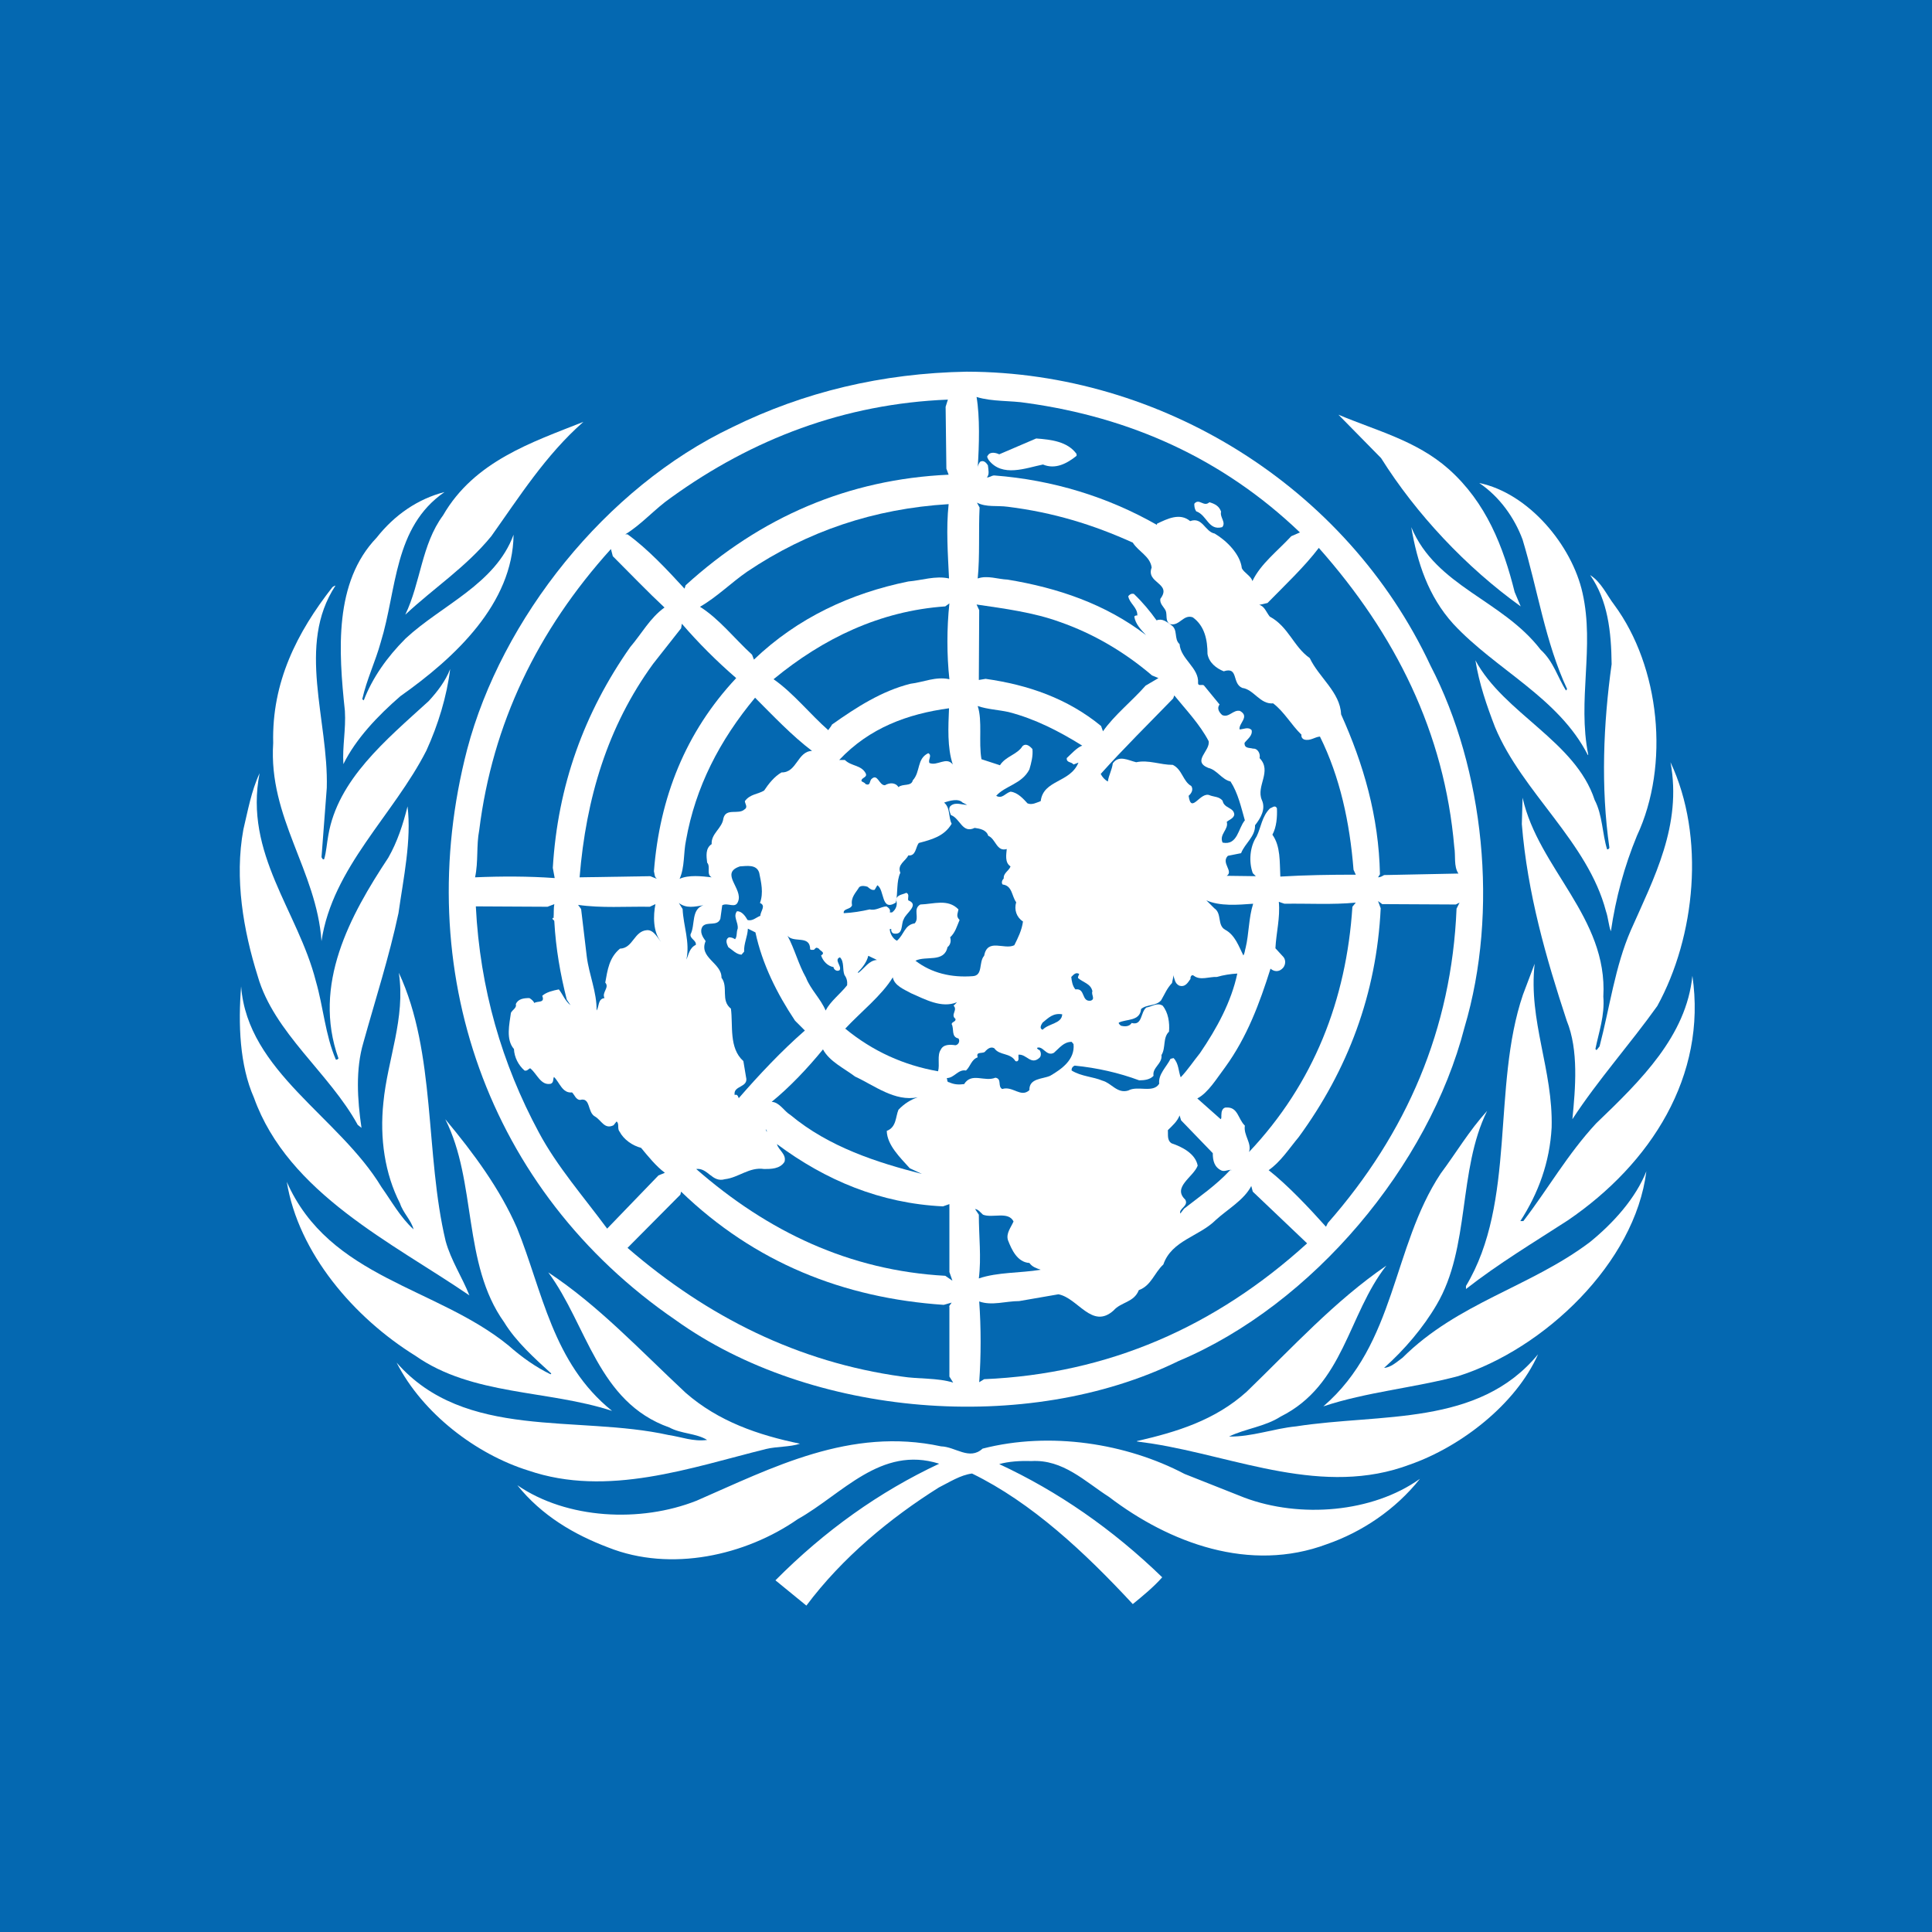
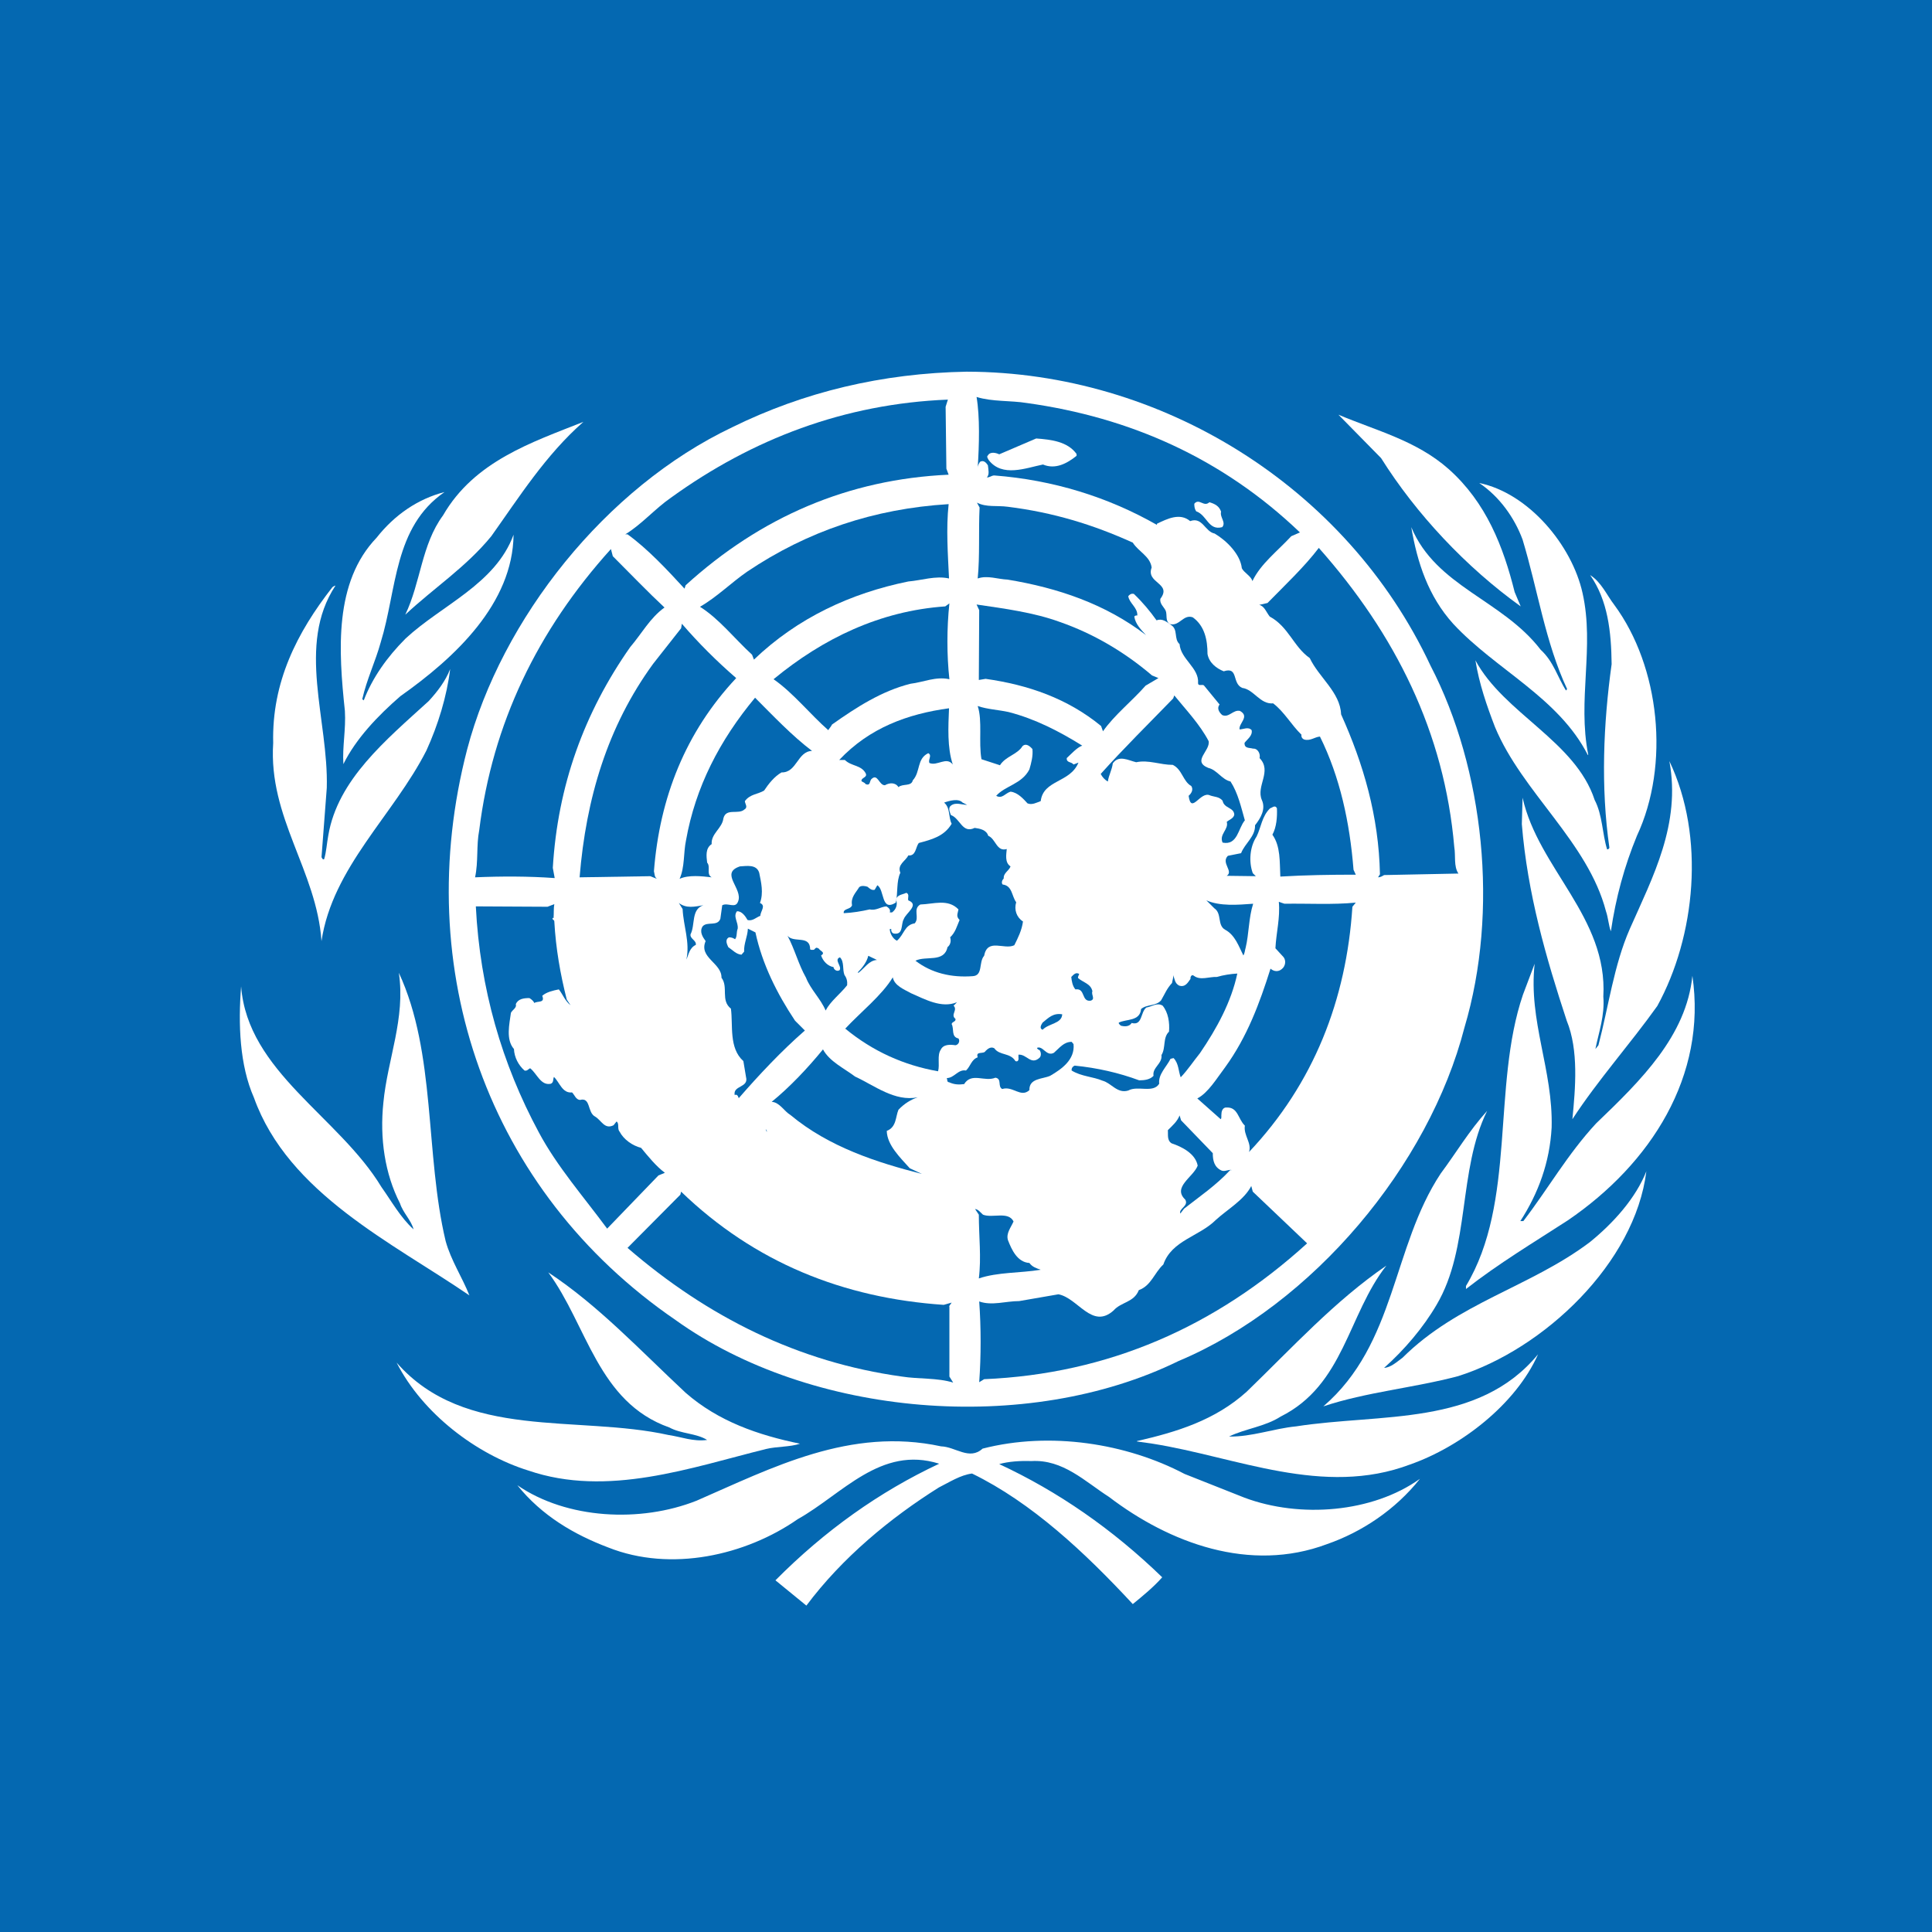
<svg xmlns="http://www.w3.org/2000/svg" version="1.1" id="Capa_1" x="0px" y="0px" viewBox="0 0 512 512" style="enable-background:new 0 0 512 512;" xml:space="preserve">
  <style type="text/css">
	.st0{fill:#0468B1;}
	.st1{fill:#FFFFFF;}
</style>
  <g>
    <rect y="0" class="st0" width="512" height="512.1" />
-     <path class="st1" d="M439.2,266.6c-7.2,10.1-15.8,19.7-22.5,30c0.8-8.2,1.7-18.3-1.5-26.1c-5.5-16.7-10.4-33.7-11.9-52.1l0.2-7   c4.2,18.8,22.6,31.7,21.4,52.7c0.4,5.1-1.2,9.4-2.1,13.9l0.3,0.3l0.8-1c2.7-10.3,4.1-21.2,8.3-30.8c6.1-13.8,13.6-27.8,10.5-44.5   C452,221.8,449.3,248.2,439.2,266.6" />
+     <path class="st1" d="M439.2,266.6c-7.2,10.1-15.8,19.7-22.5,30c0.8-8.2,1.7-18.3-1.5-26.1c-5.5-16.7-10.4-33.7-11.9-52.1l0.2-7   c4.2,18.8,22.6,31.7,21.4,52.7c0.4,5.1-1.2,9.4-2.1,13.9l0.8-1c2.7-10.3,4.1-21.2,8.3-30.8c6.1-13.8,13.6-27.8,10.5-44.5   C452,221.8,449.3,248.2,439.2,266.6" />
    <path class="st1" d="M427.8,160.3c12.1,16.4,14.8,42.4,6,61.2c-3.3,8-5.6,16.4-6.9,25.3c-0.6-1.5-0.7-3.6-1.3-5.3   c-4.8-18.4-22.2-31.5-29.4-48.8c-2.2-5.7-4.2-11.5-5.2-17.7c7.6,14.1,26.5,21.4,31.6,37c2.1,4,2,8.9,3.3,13.1   c0.3,0,0.6-0.2,0.6-0.5c-2.3-16-1.6-32.8,0.6-48.6c-0.1-8.6-1-16.9-5.7-23.6C424.4,154.3,425.8,157.7,427.8,160.3" />
    <path class="st1" d="M419.4,157.2c3.2,14.3-1.4,28.3,1.5,42.8l-0.1,0.1c-7.8-15.3-24.4-22.6-35.7-34.8c-6.6-7.3-9.5-16.2-11.1-25.6   c6.6,15.8,24.1,19.2,34.3,32.5c3.4,3.1,4.5,7.3,6.7,10.8l0.3-0.4c-5.8-12.4-7.8-26.4-11.8-39.6c-2.1-5.7-6.1-11.4-11.5-15   C405.1,130.7,416.6,144.5,419.4,157.2" />
    <path class="st1" d="M383.9,124.3c10,8.9,14.5,20.6,17.5,32.6l1.6,3.8c-14.5-10.4-27.7-24.5-37-39.3l-11.3-11.5   C364.6,114.1,375.3,116.7,383.9,124.3" />
    <path class="st1" d="M194.1,113.2c18.9-9.3,39.6-14.3,62.1-14.7c51.4,0.1,100.6,30.3,122.9,77.9c14.2,27.4,18.2,65,9,95.9   c-9.4,36.5-40.1,73.4-75.8,88.4c-40.2,19.7-97.5,14.8-133.3-10.9c-49.9-34.2-70.3-93.1-55.2-151.2   C132.9,164.1,160.4,129.2,194.1,113.2" />
    <path class="st1" d="M154.6,111.8c-10,8.8-17,19.9-24.4,30.3c-6.7,8.2-15.2,13.7-22.8,20.8c4.1-8.5,4.3-18.6,10-26.3   C125.7,122.2,141,117.2,154.6,111.8" />
    <path class="st1" d="M99.8,142.5c4.8-6.1,11-10.3,18-12.1c-13.5,9.3-12.6,25.9-16.9,39.8c-1.4,5.1-3.7,9.8-4.9,15.1l0.4,0.3   c2.3-6,6.2-11.5,11.1-16.4c9.6-8.9,23.8-14.4,28.6-27.5c-0.2,18.2-15.4,32.5-30,42.8c-6,5.2-11.8,11.3-15.1,18   c-0.3-4.6,0.7-9.2,0.4-14.1C89.7,172.4,88.5,154.3,99.8,142.5" />
    <path class="st1" d="M72.4,196.9c-0.4-16.1,6.3-29.3,15.7-41.3c0.2-0.1,0.5-0.4,0.8-0.4c-10.4,15.8-1.8,35.6-2.3,53.6l-1.4,18.4   c0.2,0.1,0.2,0.7,0.7,0.5c0.6-2,0.7-4.2,1.1-6.3c2.5-14.8,15.3-25.3,26.6-35.6c2.4-2.6,4.5-5.4,5.7-8.5c-0.9,7.3-3.2,14.8-6.3,21.6   c-8.7,17.1-24.9,31-27.8,50.5C83.9,230.7,71.1,216.7,72.4,196.9" />
-     <path class="st1" d="M64.5,219.8c1.2-5,2.1-10.2,4.3-14.9c-4.2,21.3,10.2,36.6,14.9,55.1c2,6.9,2.5,14.3,5.3,20.8   c0.3,0.1,0.5-0.1,0.7-0.3c-7-19.6,3.1-37.9,13.2-53.2c2.4-4.2,3.9-8.8,5.1-13.6c1.1,8.9-1.1,19.1-2.4,28.3   c-2.5,11.7-6.1,22.8-9.3,34.3c-2.1,7.1-1.6,15.1-0.5,22.6l-1-0.8c-7.5-13.7-22.2-24.4-26.5-39.4C64.5,246.6,62.1,232.8,64.5,219.8" />
    <path class="st1" d="M63.9,261.4c1.7,22.6,25.9,34.5,37.2,53.2c2.7,3.8,5,8,8.5,11.2c-0.6-2.4-2.8-4.4-3.6-6.9   c-4-7.8-5.4-17.2-4.4-26.7c1.1-11.5,5.9-22.3,4.1-34.4c9.9,21.3,6.9,48,12.4,71.1c1.4,5.1,4.4,9.6,6.3,14.4   c-20.3-13.9-48-27-57.1-52.4C63.5,282.3,63.1,271.4,63.9,261.4" />
-     <path class="st1" d="M76,313.2c11.3,25.6,39.7,27.8,58.8,43.4c3.5,3.1,7.2,5.7,11.1,7.6l0.2-0.2c-4.4-4-9.4-8.5-12.5-13.6   c-11.1-15.5-7.2-37.2-15.6-53.8c7.6,9.1,14.5,18.5,19,28.8c6.8,16.8,9.4,35.8,25.2,48.5c-17.1-5.6-37-4-52.1-14.6   C93.8,349.2,79.1,332.1,76,313.2" />
    <path class="st1" d="M105.1,361.1c18.1,20.7,47.8,13.8,72.1,19.2c3.4,0.5,6.5,1.8,10.2,1.3c-2.9-1.8-6.9-1.6-10-3.3   c-19-6.7-21.8-27.2-32.1-41.1c13.2,8.7,24.2,20.5,36.4,31.9c8.7,7.6,19.2,11.2,30.3,13.5c-2.7,0.9-6.1,0.7-9,1.4   c-19.8,4.9-42,12.9-63,5.7C126.2,385.4,112,374.6,105.1,361.1" />
    <path class="st1" d="M351.7,409.2c-20.5,7.7-41.8-0.3-57.8-12.5c-6.4-4.1-12.2-10-20.6-9.5c-3-0.1-6,0.1-8.5,0.8   c15.5,7.2,30,17.2,43.2,30c-2.2,2.5-5.1,4.9-7.8,7.1c-12.7-13.7-26.8-26.9-42.6-34.6c-3.1,0.4-6,2.3-8.8,3.7   c-12.9,8.1-25.6,18.6-35.1,31.3l-8.2-6.7c13.1-13.2,27.6-23.5,43.4-30.9c-15.5-4.9-25.7,8.1-37.5,14.7   c-13.8,9.6-33.6,14.1-50.2,7.5c-9-3.4-17.6-8.4-24.1-16.5c13.1,9,32.6,10,47.5,4.1c20-8.7,40.7-19.6,64.8-14.4   c3.8,0.1,7.5,3.8,11,0.6c17.9-4.6,38.1-1.4,53.5,6.7l15.9,6.3c14.7,5.5,33.9,4,46.5-5C369.8,400.1,360.9,406,351.7,409.2" />
    <path class="st1" d="M373.7,388.1c-23,8.7-46.1-2-68.2-5.5l-4.2-0.6v-0.1c10.5-2.4,20.7-5.5,29.1-13.1c12.3-11.9,23.3-24,37-33.4   c-10.2,13-11.2,31.6-28,40c-4.2,2.7-9.4,3.2-13.7,5.3c6.1,0.1,11.7-2.1,17.8-2.7c22.5-3.5,48.3,0.1,64.1-19.1   C401.7,372.2,387.1,383.4,373.7,388.1" />
    <path class="st1" d="M386.4,364.7c-11.7,3.1-24.3,4.2-35.7,8c19.3-16.6,18.2-42.2,31.1-61.7c4.1-5.5,7.5-11.3,12.3-16.6   c-7.8,15.8-4.4,36.2-13.4,51.4c-3.5,6-8.5,11.9-13.9,16.7c1.8-0.1,3.4-1.6,4.9-2.7c14.7-14.6,33.8-18.7,49.6-30.6   c6.3-5.1,12.2-11.7,15-18.8C433.3,334.7,409.2,357.5,386.4,364.7" />
    <path class="st1" d="M415.5,323.4c-9.1,5.9-18.3,11.4-27,18.2v-0.8c13.4-22.3,6.8-52.8,15.1-77.2l3.1-8.2   c-1.7,15.2,4.9,28.1,4.5,43.4c-0.5,9.2-3.5,17.4-8.3,24.8h0.8c6.6-8.6,11.7-17.7,19.3-25.9c11.9-11.4,23.9-23.2,25.5-39.1   C452.4,285.1,437.5,308.4,415.5,323.4" />
    <path class="st0" d="M312.8,321.6l1-1.3c4.1-3.2,8.5-6.2,12.2-10.2h0.5c-0.8-0.3-1.9,0.5-2.8,0.1c-1.9-0.9-2.3-2.6-2.3-4.6   l-8.4-8.7l-0.4-1.3c-0.6,1.6-1.9,2.7-3.1,3.9c0.1,1.1-0.3,2.7,1,3.5c2.7,0.9,6.3,2.7,6.9,5.9c-1.1,3-6.8,5.7-3.3,9   C315.1,319.6,312.3,320.3,312.8,321.6" />
    <path class="st0" d="M264,210.9c1.6,0.9,2.4-0.7,3.8-1.1c1.9,0.2,3.4,1.9,4.5,3.1c1.2,0.5,2.4-0.2,3.5-0.6c0.7-5.7,7.8-4.8,10-10.2   l-1.3,0.5c-0.6-0.8-1.9-0.4-1.8-1.7c1.2-1.1,2.7-2.8,4.1-3.3c-6.1-3.8-12.5-7.1-19.5-8.9c-2.7-0.6-5.6-0.7-8.2-1.6   c1.3,3.9,0.2,9.6,1,14.1l4.9,1.6c1.5-2.4,4.6-2.8,6-5.1c0.9-0.8,1.9,0,2.6,0.8c0.2,1.8-0.3,3.7-0.8,5.4   C270.8,207.8,266.4,208.2,264,210.9" />
    <path class="st0" d="M336.7,256.7c-2.9,9.2-6.2,18.1-12,26.1c-2.2,2.9-4.5,6.8-7.4,8.3l6.2,5.5c0.3-0.3,0.1-0.9,0.2-1.4   c0-0.8,0.4-1.8,1.4-1.7c3-0.1,3,3.1,4.8,4.8c-0.4,2.6,1.9,4.6,1.1,7c17.2-18.2,25.8-40.4,27.4-65l0.9-1.1   c-6.1,0.6-12.6,0.2-18.9,0.3l-1.5-0.5c0.4,4.2-0.7,8.2-0.9,12.3l2.2,2.4c0.7,1,0.4,2.4-0.5,3.1   C338.8,257.6,337.6,257.5,336.7,256.7" />
    <path class="st0" d="M320.3,196.4c-2.3-4.4-6-8.3-9.1-12.1l-0.3,0.8c-6.3,6.5-13.2,13.3-19.2,20c0.4,0.8,1.1,1.6,1.9,2   c0.2-1.6,1.1-3.1,1.3-4.8c1.6-2.3,4.1-0.8,6.2-0.3c3.3-0.7,6.3,0.7,9.7,0.7c2.5,1.2,2.7,4.4,4.9,5.6c0.6,0.9,0.1,1.9-0.7,2.6   c0.7,5.1,3.1-1.4,5.7-0.1c1.1,0.4,2.4,0.3,3.3,1.4c0.4,2.1,3,1.7,3.1,3.7c-0.2,1-1.3,1.3-2,1.9c0.6,2-2.1,3.3-1.1,5.5   c4,0.8,4.1-3.8,5.9-5.9c-1-3.5-1.8-7.2-3.8-10.3c-2.3-0.5-3.6-3.1-5.9-3.6C315.8,201.7,320.8,199,320.3,196.4" />
    <path class="st0" d="M259.4,338.8c5-1.7,10.9-1.4,16.4-2.3c-1.1-0.4-2.2-0.7-3-1.8c-3.2-0.2-4.7-3.5-5.7-6.1   c-0.5-1.8,0.8-3.3,1.5-4.9c-1.4-2.8-5.6-0.8-8.1-1.8c-0.7-0.6-1.2-1.4-2.1-1.5l1,1.5C259.4,327.6,260.1,333.3,259.4,338.8" />
    <path class="st0" d="M263.8,285.6c1.8,0.3,0.5,2.3,1.8,3c2.8-0.9,4.9,2.4,7.2,0.3c-0.1-3.2,3.5-2.9,5.5-3.8   c3.1-1.8,6.6-4.3,6.2-8.4l-0.5-0.6c-2.1,0-3.2,1.6-4.7,2.9c-2,1.1-2.9-2-4.5-1.3c0.1,0.3,0.4,0.5,0.7,0.6c0.4,0.5,0.5,1.5,0,2   c-2.3,2.1-3.4-1-5.6-0.8v0.8c0.1,0.5-0.1,1.2-0.8,0.9c-1.4-2.3-4.2-1.4-5.6-3.4c-0.9-0.5-1.7,0.1-2.3,0.7c-0.5,1-2.7-0.1-2.1,1.7   c-1.7,0.6-1.9,2.4-3.1,3.5c-2.1-0.4-3.1,2-5.1,2c0.2,0.4,0,1.1,0.6,1.1c1.3,0.6,2.5,0.7,4,0.5C257.5,284.1,260.9,286.8,263.8,285.6   " />
    <path class="st0" d="M283.9,258.9c0.1,1,0.3,2.4,1.1,3.3c2.7-0.4,1.5,3.3,4,3c1.4-0.4,0.1-1.6,0.5-2.5c-0.4-2-2.4-2.3-3.8-3.5   c-0.1-0.4,0.2-0.7,0.3-1.1C285.1,257.6,284.6,258.2,283.9,258.9" />
    <path class="st0" d="M280.8,164.8c-6.9-2.5-14.5-3.5-22-4.6l0.7,1.5l-0.1,18.5l1.8-0.3c11.3,1.6,21.7,5.2,30.6,12.5l0.5,1.4   c3-4.3,7.7-8,11.3-12.1l3.4-2l-1.7-0.7C297.9,172.7,289.7,167.9,280.8,164.8" />
-     <path class="st0" d="M154,240.9l1.5,12.6c0.6,4.8,2.7,9.5,2.6,14.3c0.7-1,0.3-3.1,2.1-3.3c-0.8-1.5,1.4-2.8,0.2-4.1   c0.6-3.3,1-6.6,3.9-9c3.5-0.1,3.7-4.7,7.2-4.9c1.8-0.1,2.9,2.3,3.7,3.1c-2.2-2.6-2.1-7-1.5-10l-1.5,0.7c-6.3-0.1-12.9,0.4-19-0.5   L154,240.9z" />
    <path class="st0" d="M276.3,272.9c1.6-1.7,5.1-1.6,5.2-4.1c-2.4-0.4-3.6,0.9-5.2,2.2C276,271.5,275.3,272.5,276.3,272.9" />
    <path class="st0" d="M319.7,238.6l2.1,2.1c2.1,1.4,0.7,4.5,2.9,5.7c2.6,1.4,3.6,4.4,4.8,6.8c0.4-0.6,0.4-1.4,0.6-2   c0.9-3.7,0.8-8,2-11.7C328,239.8,323.3,240.2,319.7,238.6" />
    <path class="st0" d="M292.2,286.4c2.3,0.6,3.9,3.5,6.8,2.6c2.5-1.4,6.6,0.8,8.2-1.8c-0.3-2.5,1.9-4.4,3-6.6l0.8-0.2   c1.4,1.4,1.3,3.6,1.9,5.1c1.9-2,3.4-4.3,5.1-6.4c4.5-6.6,8.3-13.6,9.9-21.1c-1.8,0.1-3.7,0.4-5.4,0.9c-2-0.1-4.4,1-6.1-0.3   c-0.6-0.5-1,0.3-0.9,0.8c-0.7,1-1.4,2.3-3,1.8c-1.2-0.6-1.2-1.8-1.6-2.8c0.1,0.7-0.2,1.4-0.3,2.1c-1.4,1.5-1.9,2.9-2.9,4.6   c-1.4,1.6-3.8,1-5.3,2.3c-0.3,3.3-3.9,2.6-5.9,3.6c-0.1,0.4,0.3,0.5,0.5,0.8c1,0.3,2.3,0.3,2.9-0.7c2.9,0.8,2.3-2.9,3.9-4.1   c1.4-0.2,2.8-1.4,4.3-0.5c1.5,1.8,1.9,4.5,1.7,6.9c-1.7,1.6-0.8,4.3-2,6.2c0.3,2.3-2.5,3.3-2.1,5.5c-0.9,1-2.4,1.2-3.8,1.2   c-5.4-2-11.1-3.3-17.1-3.9c-0.5,0.2-0.9,0.7-0.8,1.3C286.6,285.3,289.6,285.3,292.2,286.4" />
    <path class="st0" d="M251.5,346.2l0.7-1l-2.1,0.6c-26.6-1.8-50.1-11.2-69.6-30l-0.2,0.8l-14,14.1c21.3,18.4,45.3,30.3,72.7,34.1   c4.4,0.7,9.4,0.3,13.6,1.6l-1-1.6V346.2z" />
    <path class="st0" d="M224,272.6c7.3,6,15.5,9.7,24.6,11.3c0.5-1.8-0.3-4.2,0.7-5.7c0.7-1.5,2.5-1.4,3.9-1.2   c0.8-0.1,1.3-1.1,0.8-1.8c-2-0.4-1.1-2.6-1.8-3.8c0.1-0.7,1.2-0.6,1-1.4c-1.4-1.1,0.7-2.3-0.5-3.5c0.3-0.2,0.6-0.6,0.9-0.9   c-4.1,1.7-8.5-0.8-12.2-2.4c-1.8-1-4.4-2-4.8-4.2C233.7,263.8,228.1,268.2,224,272.6" />
    <path class="st0" d="M217,251.4c-0.7-0.4-0.7-0.3-1.3,0.3c-0.3,0-0.7,0.1-1-0.1c0-3.9-4.3-1.6-6-3.6c1.9,3.5,2.9,7.6,4.9,11.1   c1.2,3.1,3.9,5.6,5.2,8.7c1.3-2.5,3.9-4.4,5.7-6.7c0.1-1-0.1-1.9-0.7-2.7c-0.6-1.5,0-3.5-1.2-4.7c-1.7,0.6,0.6,2.4-0.1,3.4   c-0.7,0.5-1.6-0.2-1.6-0.8c-1.6-0.3-2.8-1.6-3.3-3.1C218.9,252.4,217.3,252,217,251.4" />
    <path class="st0" d="M230.1,253.3c-0.4,1.7-1.6,3.2-2.8,4.4l0.2,0.1c1.6-1.2,2.8-3.3,4.9-3.4L230.1,253.3z" />
-     <path class="st0" d="M249.9,319.7c-16.6-0.8-31.1-6.9-44-16.5c0.4,1.6,2.6,2.7,2,4.7c-1.2,1.9-3.6,1.9-5.4,1.9   c-3.9-0.6-6.8,2.3-10.4,2.7c-3.4,1-4.5-3.1-7.6-2.7c19,16.6,40.6,26.9,66,28.3l1.9,1.3l-0.8-2.3v-18L249.9,319.7z" />
    <path class="st0" d="M176.2,310.8c-2.3-1.7-4.4-4.3-6.3-6.6c-2.3-0.6-4.6-2.2-5.7-4.3c-0.7-0.8,0-2.1-0.8-2.7l-0.8,1   c-2.4,1.2-3.2-1.3-4.9-2.3c-2.1-1.1-1.1-5.2-4-4.4c-1.1-0.1-1.4-1.3-2.1-2c-2.6,0.3-3.3-2.7-4.8-4.1c-0.3,0.6,0,1.4-0.8,1.8   c-2.7,0.6-3.7-2.7-5.5-4.1c-0.5,0.2-0.8,0.8-1.5,0.6c-1.6-1.4-2.7-3.5-2.8-5.7c-2.2-2.5-1.2-6.6-0.8-9.6c0.4-0.8,1.6-1.3,1.3-2.3   c0.6-1.4,2.1-1.6,3.6-1.6c0.5,0.3,1.1,0.8,1.3,1.3c0.9-0.6,2.9,0.1,2.1-1.9c1.1-1,2.9-1.4,4.4-1.7c1.1,1.4,1.6,3,3.1,4.2l-1-1.5   c-1.7-6.7-2.9-13.5-3.3-20.7c0.1-0.4-0.9-0.6-0.3-1l0.1,0.2c0.1-1.5,0-2.8,0.2-3.8l-1.8,0.7l-19-0.1c1.1,21.8,6.9,41.7,16.7,59.9   c4.8,9,11.9,17.1,18.1,25.5l13.6-14.1L176.2,310.8z" />
    <path class="st0" d="M198,151.5c-4.2,2.9-8.1,6.8-12.5,9.3c5.1,3.2,9.2,8.5,13.8,12.7l0.5,1.3c11.6-11.1,25.7-17.6,40.9-20.7   c3.6-0.3,7.2-1.6,10.8-0.8c-0.3-6.5-0.8-13.2-0.1-19.7C231.6,134.8,213.9,140.8,198,151.5" />
    <path class="st0" d="M181.8,222.7c-0.7,3.3-0.3,7.1-1.7,10.2c2.4-1.1,5.9-0.7,8.5-0.4c-1.5-0.8-0.2-2.8-1.2-3.9   c-0.2-1.7-0.5-3.8,1.2-4.9c-0.2-2.8,2.8-4.2,3.1-6.8c0.7-2.9,4-0.9,5.6-2.4c1-0.6,0.1-1.5,0.1-2.2c1.4-1.9,3.5-1.8,5.1-2.8   c1.2-1.8,2.7-3.7,4.6-4.8c4.1,0.1,4.2-5.6,8.1-5.7c-5.3-4-10.4-9.4-15.1-14.1C190.7,196.2,184.3,208.6,181.8,222.7" />
    <path class="st0" d="M184.4,250.4c0.2-1.2-1.6-1.6-1.4-2.8c1.3-2.5,0.1-6.6,3.4-7.7c-2.4,0.4-4.5,0.9-6.5-0.6l1,1.6   c0.2,4.5,2,8.8,1,13.4C182.5,253,182.7,251.2,184.4,250.4" />
    <polygon class="st0" points="203.2,299.6 202.9,299.2 203.2,300  " />
    <path class="st0" d="M180.5,166.5l-7.4,9.4c-12.1,16.6-17.8,35.7-19.5,56.6l18.7-0.3l1.8,0.7c-0.7-0.5-0.6-1.3-0.8-2   c1.5-19.4,8.3-36.8,21.8-51.2c-5.2-4.5-10-9.3-14.4-14.4L180.5,166.5z" />
    <path class="st0" d="M238.1,294.1c1.5-1.6,3.3-2.7,5.1-3.3c-6.1,1.2-11.4-3.1-16.6-5.5c-2.9-2.2-6.8-4-8.5-7.2   c-4,4.9-8.8,10-13.6,13.9c2.1,0.1,3.3,2.5,5,3.5c10.2,8.5,23,12.6,34.8,15.6l-3.2-1.5c-2.5-2.8-6-6.1-6.1-9.9   C237.6,298.7,237.3,296,238.1,294.1" />
    <path class="st0" d="M191.4,239.9l-0.5,3.6c-0.8,2.1-3.5,0.6-4.7,2c-0.9,1.4,0,2.8,0.8,3.9c-1.9,4.4,4.3,5.8,4.2,9.7   c1.9,2.5-0.3,6,2.5,8.2c0.6,4.4-0.6,10.4,3.3,13.9l0.7,4.2c0.8,2.9-3.5,2.2-3,4.8c0.8-0.4,1,0.7,1.1,0.9V291   c5.3-6.1,11.3-12.5,17.5-17.9l-2.6-2.6c-4.8-7.2-8.7-15-10.5-23.4l-2-1c-0.1,2.2-1.1,3.9-1,6.1l-0.7,0.8c-1.4-0.1-2.3-1.2-3.5-2   c-0.3-0.7-1-2,0.2-2.6c0.7,0,1.1,0.2,1.6,0.5c0.6-0.7,0.3-1.8,0.7-2.8c0.2-1.7-1.3-3.2-0.2-4.6c1.3-0.1,2.3,1.4,2.8,2.3   c1.3,0.4,2.3-0.7,3.4-1.1c0-1.2,1.6-2.7-0.1-3.4c1-2.7,0.3-5.5-0.2-8c-0.7-2.3-3.3-1.8-5.1-1.7c-5.5,1.8,0.9,5.9-0.5,9.3   C194.9,240.9,192.9,239.1,191.4,239.9" />
-     <path class="st0" d="M366.3,239.6l-1.1-0.8l0.7,1.9c-1.1,22.7-8.7,42.8-21.7,60.6c-2.5,3-4.9,6.7-8,8.8c5.2,4.1,10.9,10.2,15.2,15   l0.5-1c20.9-23.8,32.8-51.4,34.1-83.3l0.8-1.6l-1,0.5L366.3,239.6z" />
    <path class="st0" d="M181.4,156l0.3-0.9c19.9-18.1,43.1-28.1,69.7-29.3l-0.6-1.6l-0.2-16.4l0.6-1.9c-27.4,1.1-51.8,10.4-73.4,26   c-4.2,2.9-7.9,7.2-12.1,9.7h0.6C171.7,145.5,176.9,151.1,181.4,156" />
    <path class="st0" d="M250.5,160.7c-17.3,1.2-32.4,8.5-45.5,19.3c5.2,3.6,9.8,9.4,14.5,13.5c0.3-0.5,0.7-0.9,1-1.5   c6.5-4.6,13.2-8.9,20.8-10.8c3.4-0.4,6.7-2,10.3-1.2c-0.7-6.4-0.7-13.5,0-20.1L250.5,160.7z" />
    <path class="st0" d="M251.5,187.7c-11,1.5-21.1,5.2-29.1,13.7h1.5c1.7,1.7,4.3,1.3,5.5,3.5c0.6,1.2-1.2,1.1-1.1,2.1   c0.3,0.3,0.8,0.3,1.1,0.8c1.3,0.5,1-0.7,1.5-1.3c1.7-1.7,2,1.6,3.6,1.6c1.2-0.7,2.8-0.8,3.6,0.5c1.1-1,3.4-0.1,3.8-1.8   c2.1-2.3,1-5.7,4.1-7.2c1.1,0.6-0.1,1.6,0.3,2.6c2.1,0.9,4.5-1.8,6.2,0.4C251,198.1,251.3,192.6,251.5,187.7" />
    <path class="st0" d="M252.2,218.3c-2,3.4-5.4,4.2-8.7,5.1c-0.9,1.1-0.7,3.5-2.8,3.3c-0.7,1.5-3,2.4-2.1,4.6   c-1.1,2.3-0.6,5.3-1.2,7.9c-4,2.5-2.9-3.4-4.9-4.6l-0.7,1.2c-0.8,0.2-1.3-0.3-1.9-0.8c-0.6-0.2-1.6-0.4-2.2,0.1   c-0.9,1.5-2.3,2.7-1.9,4.8c-0.4,1.2-2.4,0.8-2.2,2.1c2.3-0.1,4.7-0.5,6.9-1c1.6,0.4,2.9-0.7,4.4-0.8c0.5,0.3,1.2,0.8,0.9,1.6h0.6   c1.1-0.8,1.5-2.1,1.1-3.3c0.1-1.4,1.7-1.4,2.7-1.9c0.9,0.4,0.3,1.3,0.5,2c3.1,1.2-0.7,3.4-1.2,5c-0.8,1.3,0,4.2-2.6,3.8   c-0.5-0.1-0.8-0.6-0.7-1.2h-0.4c0,1.1,0.8,2.6,1.9,3.1c1.9-1.6,2-4.2,4.7-4.6c1.4-1.5-0.6-3.8,1.5-5c3.5-0.1,7.3-1.6,10.1,1.3   c-0.2,1.2-0.7,1.8,0.3,2.8c-0.7,1.6-1.1,3.3-2.5,4.6c0.3,0.9,0.1,2-0.7,2.6c-0.9,4.2-5.7,2.2-8.5,3.6c4.3,3.3,9.5,4.5,15.1,4.1   c2.9-0.1,1.6-3.7,3.1-5.4c0.9-4.8,5.3-1.5,8-2.8c1-2,2-4,2.3-6.3c-1.7-1.1-2.4-3.1-1.8-5.1c-1.2-1.6-1-4.4-3.6-4.7   c-0.4-0.5-0.1-1.2,0.3-1.6c-0.1-1.5,1.4-2,1.8-3.2c-1.6-1-1.1-3.3-1-4.6c-2.7,0.8-2.9-2.7-4.9-3.5c-0.5-1.6-2.2-1.9-3.6-2.1   c-3.3,1.6-3.8-2.5-6.3-3.4c-0.3-0.8-0.8-1.9,0-2.5c1.3-1,2.9-0.2,4.3-0.2l-1.2-0.6c-1.1-1.2-3.5-0.5-4.9,0   C251.9,214.1,251.3,216.6,252.2,218.3" />
    <path class="st0" d="M147,232.7l-0.5-2.7c1.3-21.8,8.3-41.1,20.5-58.5c3-3.5,5.3-7.8,9.1-10.5c-4.4-4.1-9.1-9-13.7-13.6l-0.5-1.9   c-19.5,21.6-31.4,46.3-34.9,74.5c-0.8,4.1-0.2,8.3-1.1,12.5C132.8,232.2,140.2,232.2,147,232.7" />
    <path class="st0" d="M331.6,314.3c-1.9,3.7-6.2,6.1-9.4,9c-4.4,4.4-11.7,5.4-13.9,11.8c-2.4,2.2-3.2,5.6-6.5,6.8   c-1.3,3.3-4.7,3.1-6.7,5.4c-5.7,5.1-9.4-3.3-14.6-4.3l-10.4,1.8c-3.6,0-7.2,1.3-10.6,0.1c0.5,6.9,0.5,14.5,0,21.4l1.3-0.8   c32.9-1.4,61.3-13.9,85.6-36l-14.4-13.7L331.6,314.3z" />
    <path class="st0" d="M259.1,124c0-0.6,0.3-1.1,0.6-1.6c1-0.6,1.7,0.3,2.1,0.9c0.1,1,0.5,2.6-0.3,3.2c0.8,0.1,1.2-0.5,2-0.5   c15.6,1.2,30.1,5.7,43.1,13.1v-0.3c2.7-1.3,6.1-3,8.8-0.7c3.3-1.2,3.9,2.8,6.5,3.3c3.2,1.9,6.8,5.5,7.2,9.2   c0.6,1.2,2.5,2.1,2.8,3.4c2.2-4.6,6.6-7.9,10.3-11.9l2.3-1c-20.6-19.7-45.1-30.5-72.4-34.3c-4.3-0.7-9.1-0.3-13.3-1.6   C259.7,110.5,259.5,117.9,259.1,124" />
    <path class="st0" d="M259.1,153.3c2.6-0.9,5.3,0.2,7.9,0.3c13.4,2.2,26,6.5,36.7,14.7c-1.3-1.4-2.8-2.9-3.1-4.9   c0.2-0.3,0.5-0.3,0.8-0.3c0.1-2.1-2.1-3.2-2.4-5.1c0.3-0.4,0.8-0.8,1.5-0.6c2.3,2.2,4.3,4.6,6,7c1.5-0.6,2.7,0.4,3.8,1.2   c2,1.2,0.7,3.7,2.3,5.1c0.3,4,5.2,6.3,4.9,10.3c0,1,1.2,0.2,1.6,0.7l4.1,5c-0.8,1-0.1,2.1,0.7,2.8c1.8,0.8,2.9-1.5,4.7-1.1   c2.7,1.5-0.4,3.3-0.1,4.9c1,0,2.3-0.8,3.2,0.2c0.3,1.5-1.2,2.4-1.9,3.4c0,1.5,1.2,1.2,2.3,1.5c1.2-0.1,2,1.4,1.7,2.5   c3.4,3.5-1,7.4,0.6,11.1c1.1,2.4-0.3,4.8-1.8,6.7c0.1,3-2.7,4.8-3.7,7.4l-3.5,0.7c-1.9,1.9,1.6,4.1-0.3,5.3l7.7,0.1l-0.8-0.8   c-1.1-3-0.8-7,1-9.7c1.2-2.4,1.4-5.4,3.6-7.5c0.5-0.1,1.3-1,1.8,0c0.1,2.3-0.1,5-1.2,7c2.2,3.1,1.9,7.2,2.1,11.1   c6.7-0.4,13.4-0.5,20-0.5l-0.6-1.3c-1-12.6-3.6-24.6-8.9-35.3c-1.4,0.1-2.5,1.2-4.1,0.8c-0.6-0.2-0.9-0.7-0.8-1.3   c-2.7-2.6-4.5-6-7.5-8.3c-3.5,0.3-5.1-3.7-8.2-4.1c-2.8-1.2-0.9-5.7-4.9-4.4c-2-0.8-3.9-2.3-4.3-4.6c0-3.6-0.7-7.4-3.9-9.7   c-2.5-0.9-3.5,2.4-6,1.8c-1.4-0.7-0.7-2.5-1.2-3.6c-0.5-1-1.6-1.8-1.4-3.1c3.2-4.2-3.9-4.1-2.3-8.3c-0.4-3-3.5-4.2-5-6.6   c-10.6-4.8-21.1-8-33.1-9.5c-2.9-0.4-5.7,0.2-8.2-1.1l0.7,1.3C259.3,140.6,259.7,147.4,259.1,153.3" />
    <path class="st0" d="M333.7,160.3c1.4,0.3,1.9,2,2.8,3.1c5,2.7,6.3,8,10.6,11c2.4,5.1,8.1,9.1,8.3,14.9c5.9,13.1,10,27,10.3,42.4   l-0.5,0.8c0.6,0,1.1-0.3,1.6-0.6l19.7-0.4c-1.3-1.9-0.7-4.7-1.1-7c-2.6-30.4-15.6-56.4-35.9-79.3c-3.8,5-8.9,9.8-13.6,14.6   L333.7,160.3z" />
    <path class="st1" d="M261.8,120.7c0.6-1.1,2.2-0.7,3-0.3l9.8-4.2c4,0.3,8.3,0.8,10.7,4.1v0.5c-2.5,2-5.6,3.7-8.9,2.3   c-4.5,0.9-10.8,3.5-14.4-1.2C261.8,121.5,261.4,121,261.8,120.7" />
    <path class="st1" d="M320.5,133.1c1.4,0.4,2.6,1,3.1,2.5c-0.4,1.5,1.4,2.8,0.3,4.1c-3.7,1-4-3.2-6.9-4.2c-0.4-0.6-0.5-1.2-0.5-2   C317.8,131.9,319,134.5,320.5,133.1" />
  </g>
</svg>